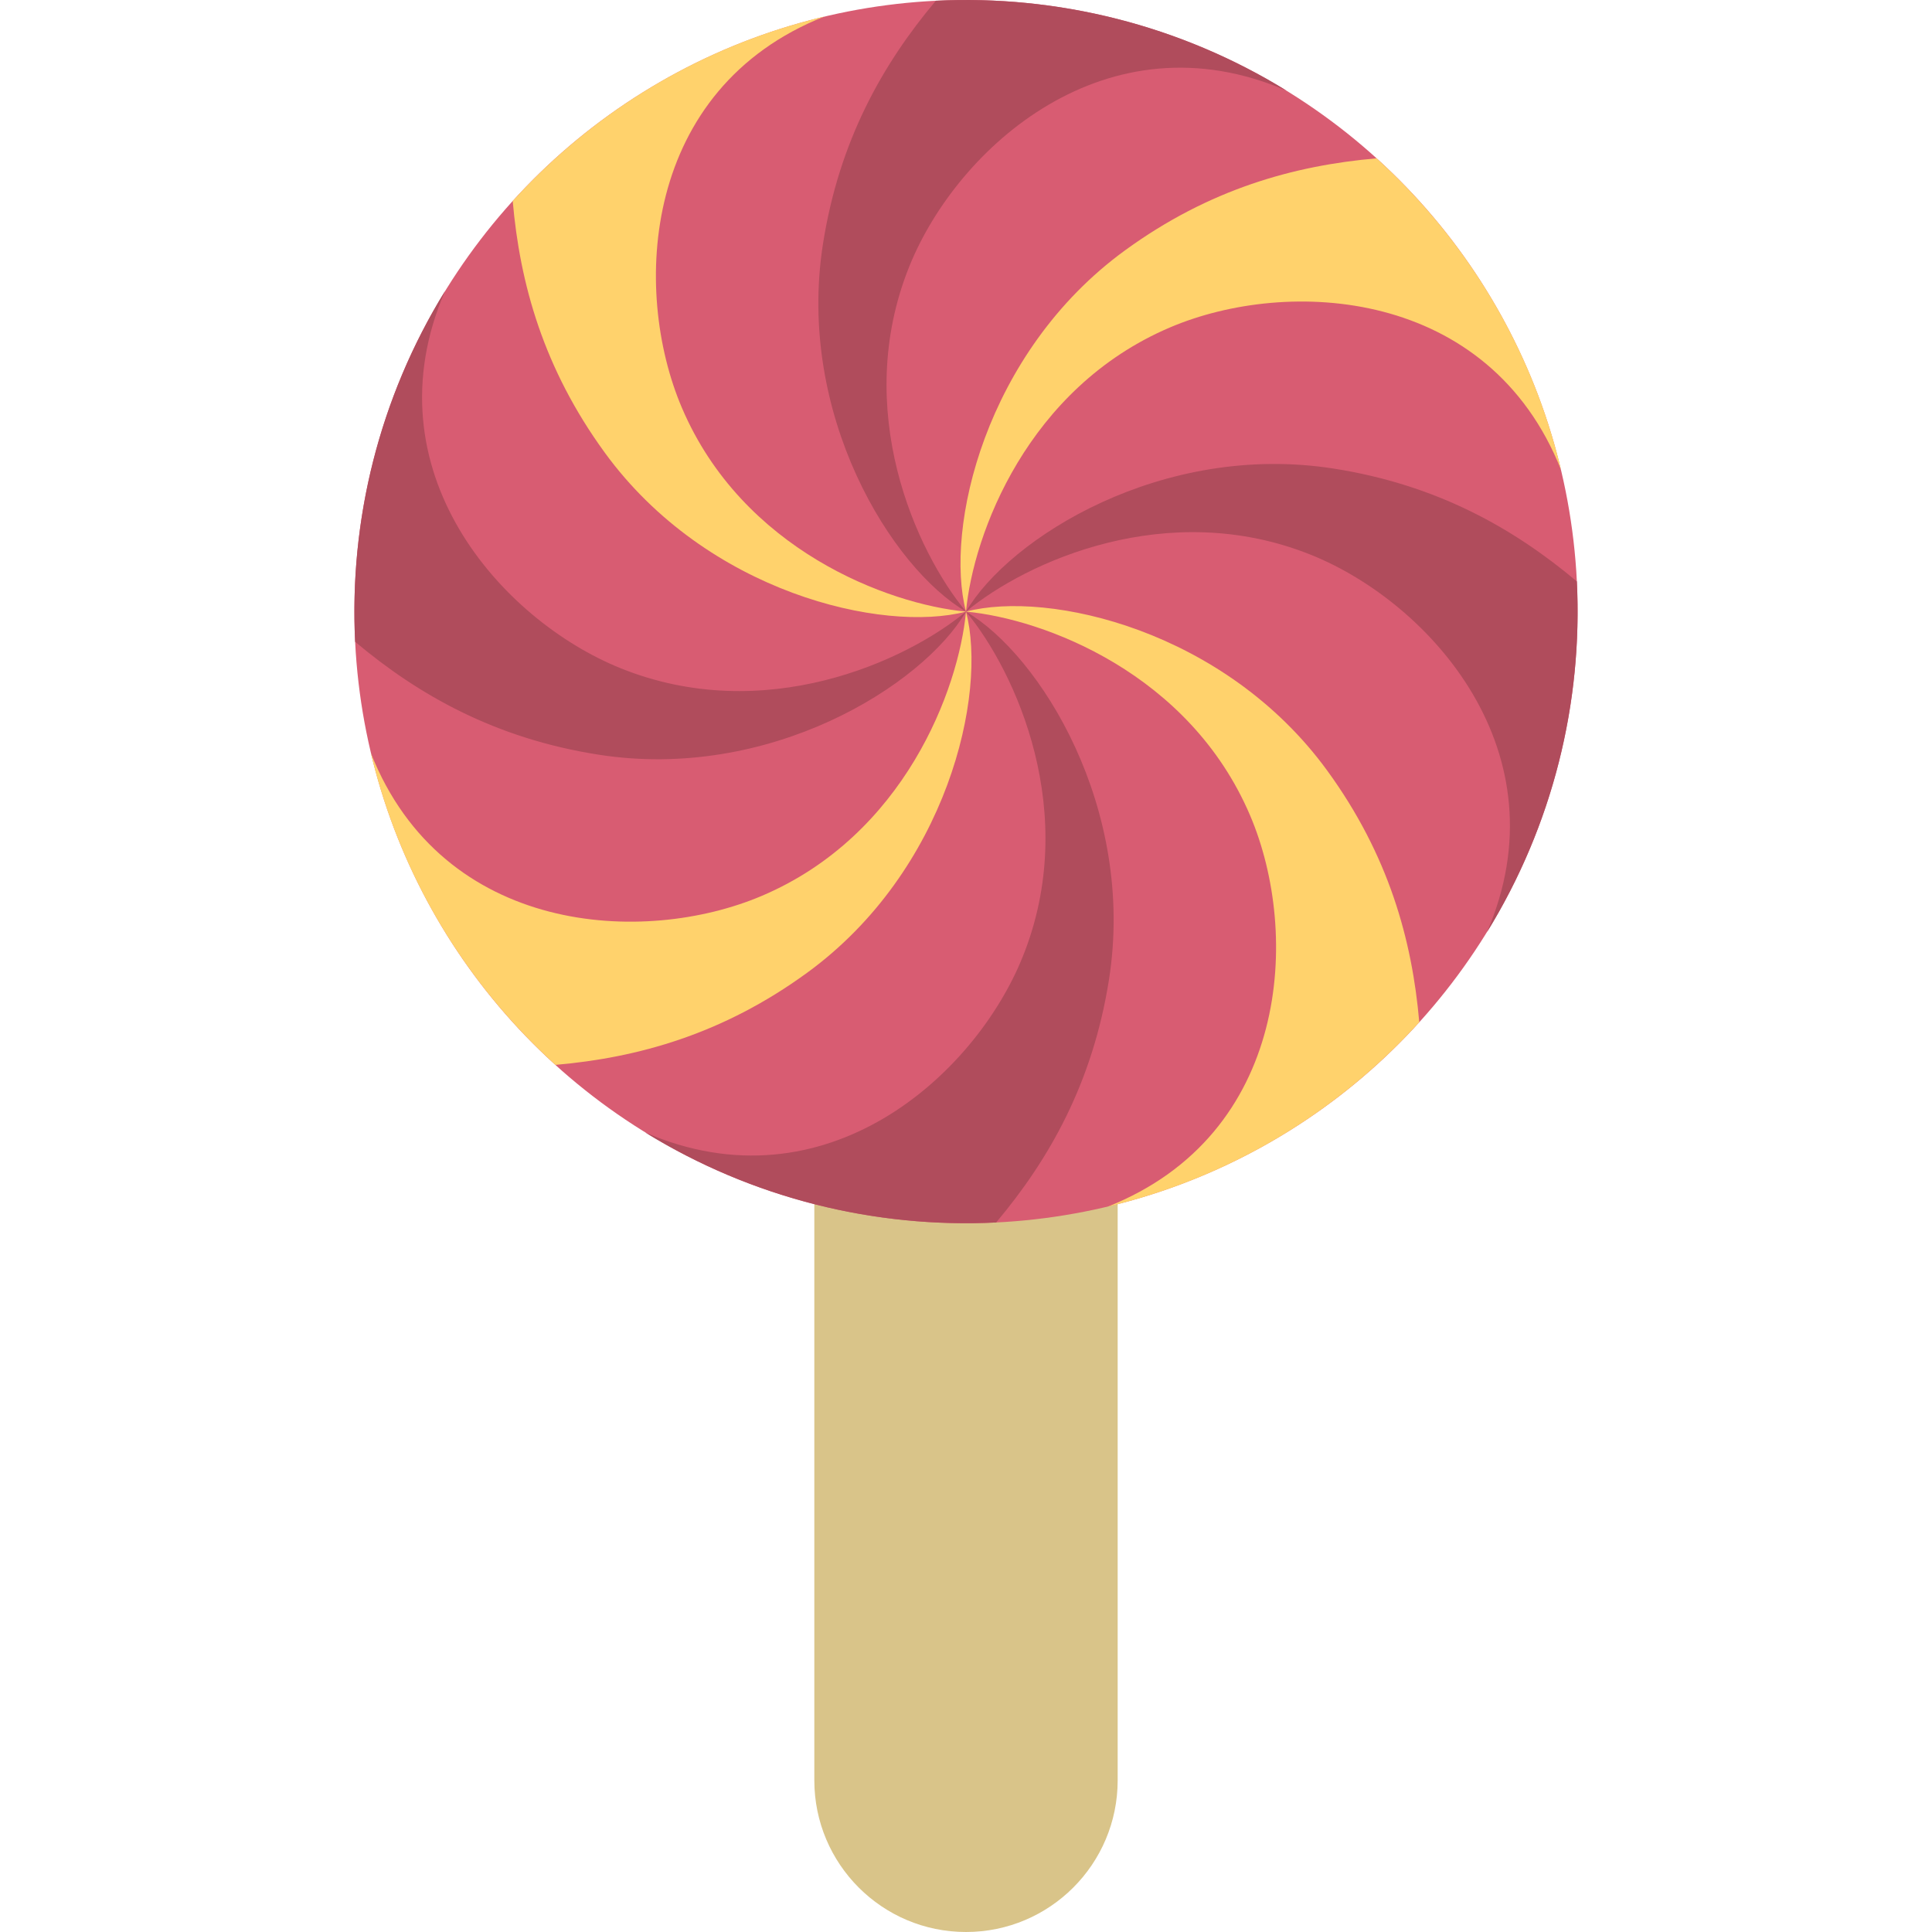
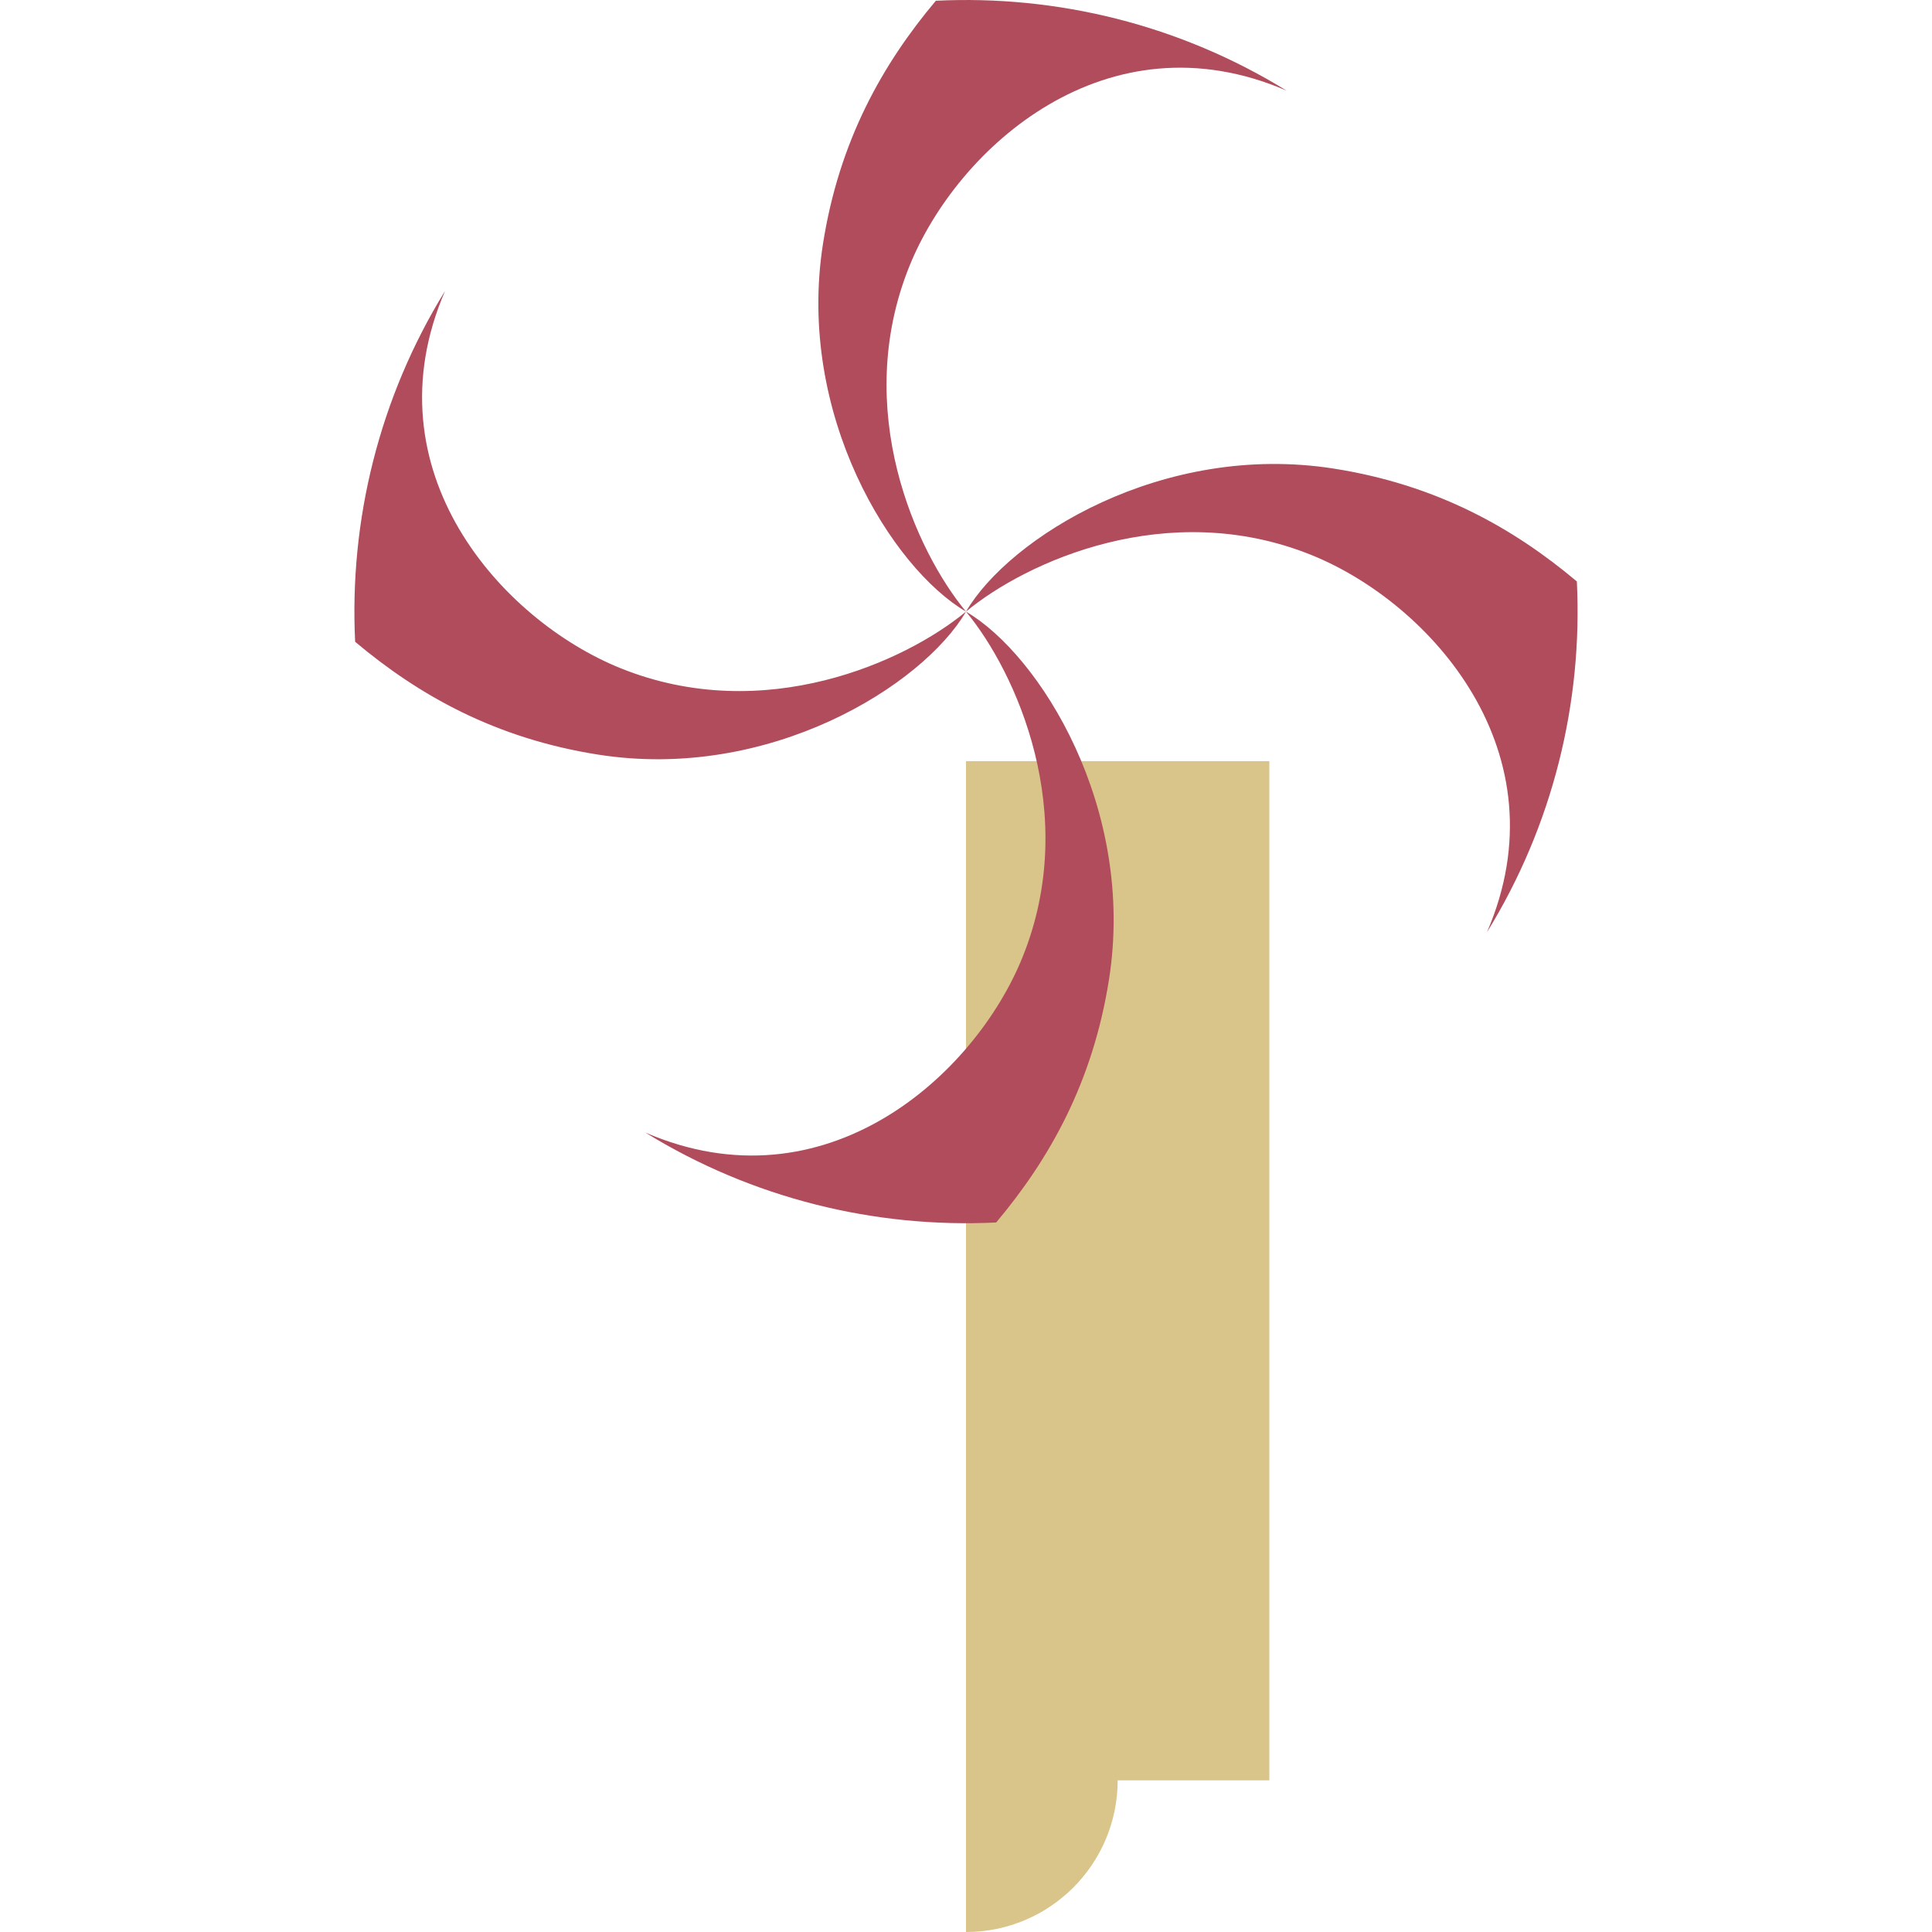
<svg xmlns="http://www.w3.org/2000/svg" height="800px" width="800px" version="1.1" id="Layer_1" viewBox="0 0 388.528 388.528" xml:space="preserve">
  <g>
-     <path style="fill:#D9C489;" d="M224.765,358.027c0,16.845-13.655,30.501-30.501,30.501s-30.501-13.656-30.501-30.501v-235.46   h61.002V358.027z" />
-     <circle style="fill:#D85C72;" cx="194.264" cy="122.995" r="122.995" />
-     <path style="fill:#FFD26C;" d="M153.242,180.143c-23.771,10.124-64.142,7.921-78.652-28.667   c5.823,24.561,19.007,46.273,37.1,62.674c16.592-1.436,33.652-6.169,50.594-18.505c28.192-20.528,36.347-55.982,31.98-72.649   C192.797,138.662,181.856,167.957,153.242,180.143z M251.411,164.016c10.124,23.772,7.921,64.142-28.667,78.653   c24.561-5.823,46.273-19.007,62.674-37.1c-1.437-16.592-6.169-33.652-18.505-50.594c-20.528-28.192-55.982-36.347-72.649-31.98   C209.931,124.462,239.226,135.403,251.411,164.016z M137.116,81.974c-10.124-23.772-7.921-64.142,28.667-78.652   c-24.562,5.823-46.273,19.007-62.674,37.1c1.437,16.592,6.169,33.652,18.505,50.594c20.528,28.192,55.982,36.347,72.649,31.98   C178.597,121.528,149.302,110.587,137.116,81.974z M235.285,65.848c23.771-10.124,64.142-7.921,78.652,28.667   c-5.823-24.562-19.007-46.273-37.1-62.674c-16.592,1.437-33.652,6.169-50.594,18.505c-28.192,20.528-36.347,55.982-31.98,72.649   C195.731,107.328,206.672,78.033,235.285,65.848z" />
+     <path style="fill:#D9C489;" d="M224.765,358.027c0,16.845-13.655,30.501-30.501,30.501v-235.46   h61.002V358.027z" />
    <path style="fill:#B04C5C;" d="M124.848,134.399c-23.968-9.65-50.955-39.755-35.346-75.887   c-13.249,21.484-19.279,46.16-18.083,70.551c12.747,10.716,28.158,19.434,48.86,22.689c34.45,5.42,65.286-13.885,73.984-28.758   C182.149,133.037,153.697,146.015,124.848,134.399z M205.666,192.411c-9.65,23.969-39.754,50.957-75.887,35.346   c21.486,13.25,46.16,19.28,70.551,18.084c10.717-12.749,19.434-28.158,22.691-48.86c5.419-34.45-13.885-65.286-28.758-73.985   C204.305,135.111,217.283,163.563,205.666,192.411z M182.862,53.58c9.65-23.968,39.754-50.956,75.886-35.345   c-21.485-13.25-46.16-19.281-70.55-18.084c-10.717,12.748-19.435,28.158-22.691,48.86c-5.419,34.45,13.885,65.286,28.758,73.983   C184.223,110.88,171.244,82.429,182.862,53.58z M263.68,111.593c23.967,9.65,50.956,39.754,35.345,75.887   c13.25-21.486,19.28-46.16,18.083-70.551c-12.747-10.717-28.156-19.434-48.859-22.69c-34.451-5.42-65.287,13.884-73.984,28.756   C206.379,112.954,234.83,99.978,263.68,111.593z" />
  </g>
</svg>